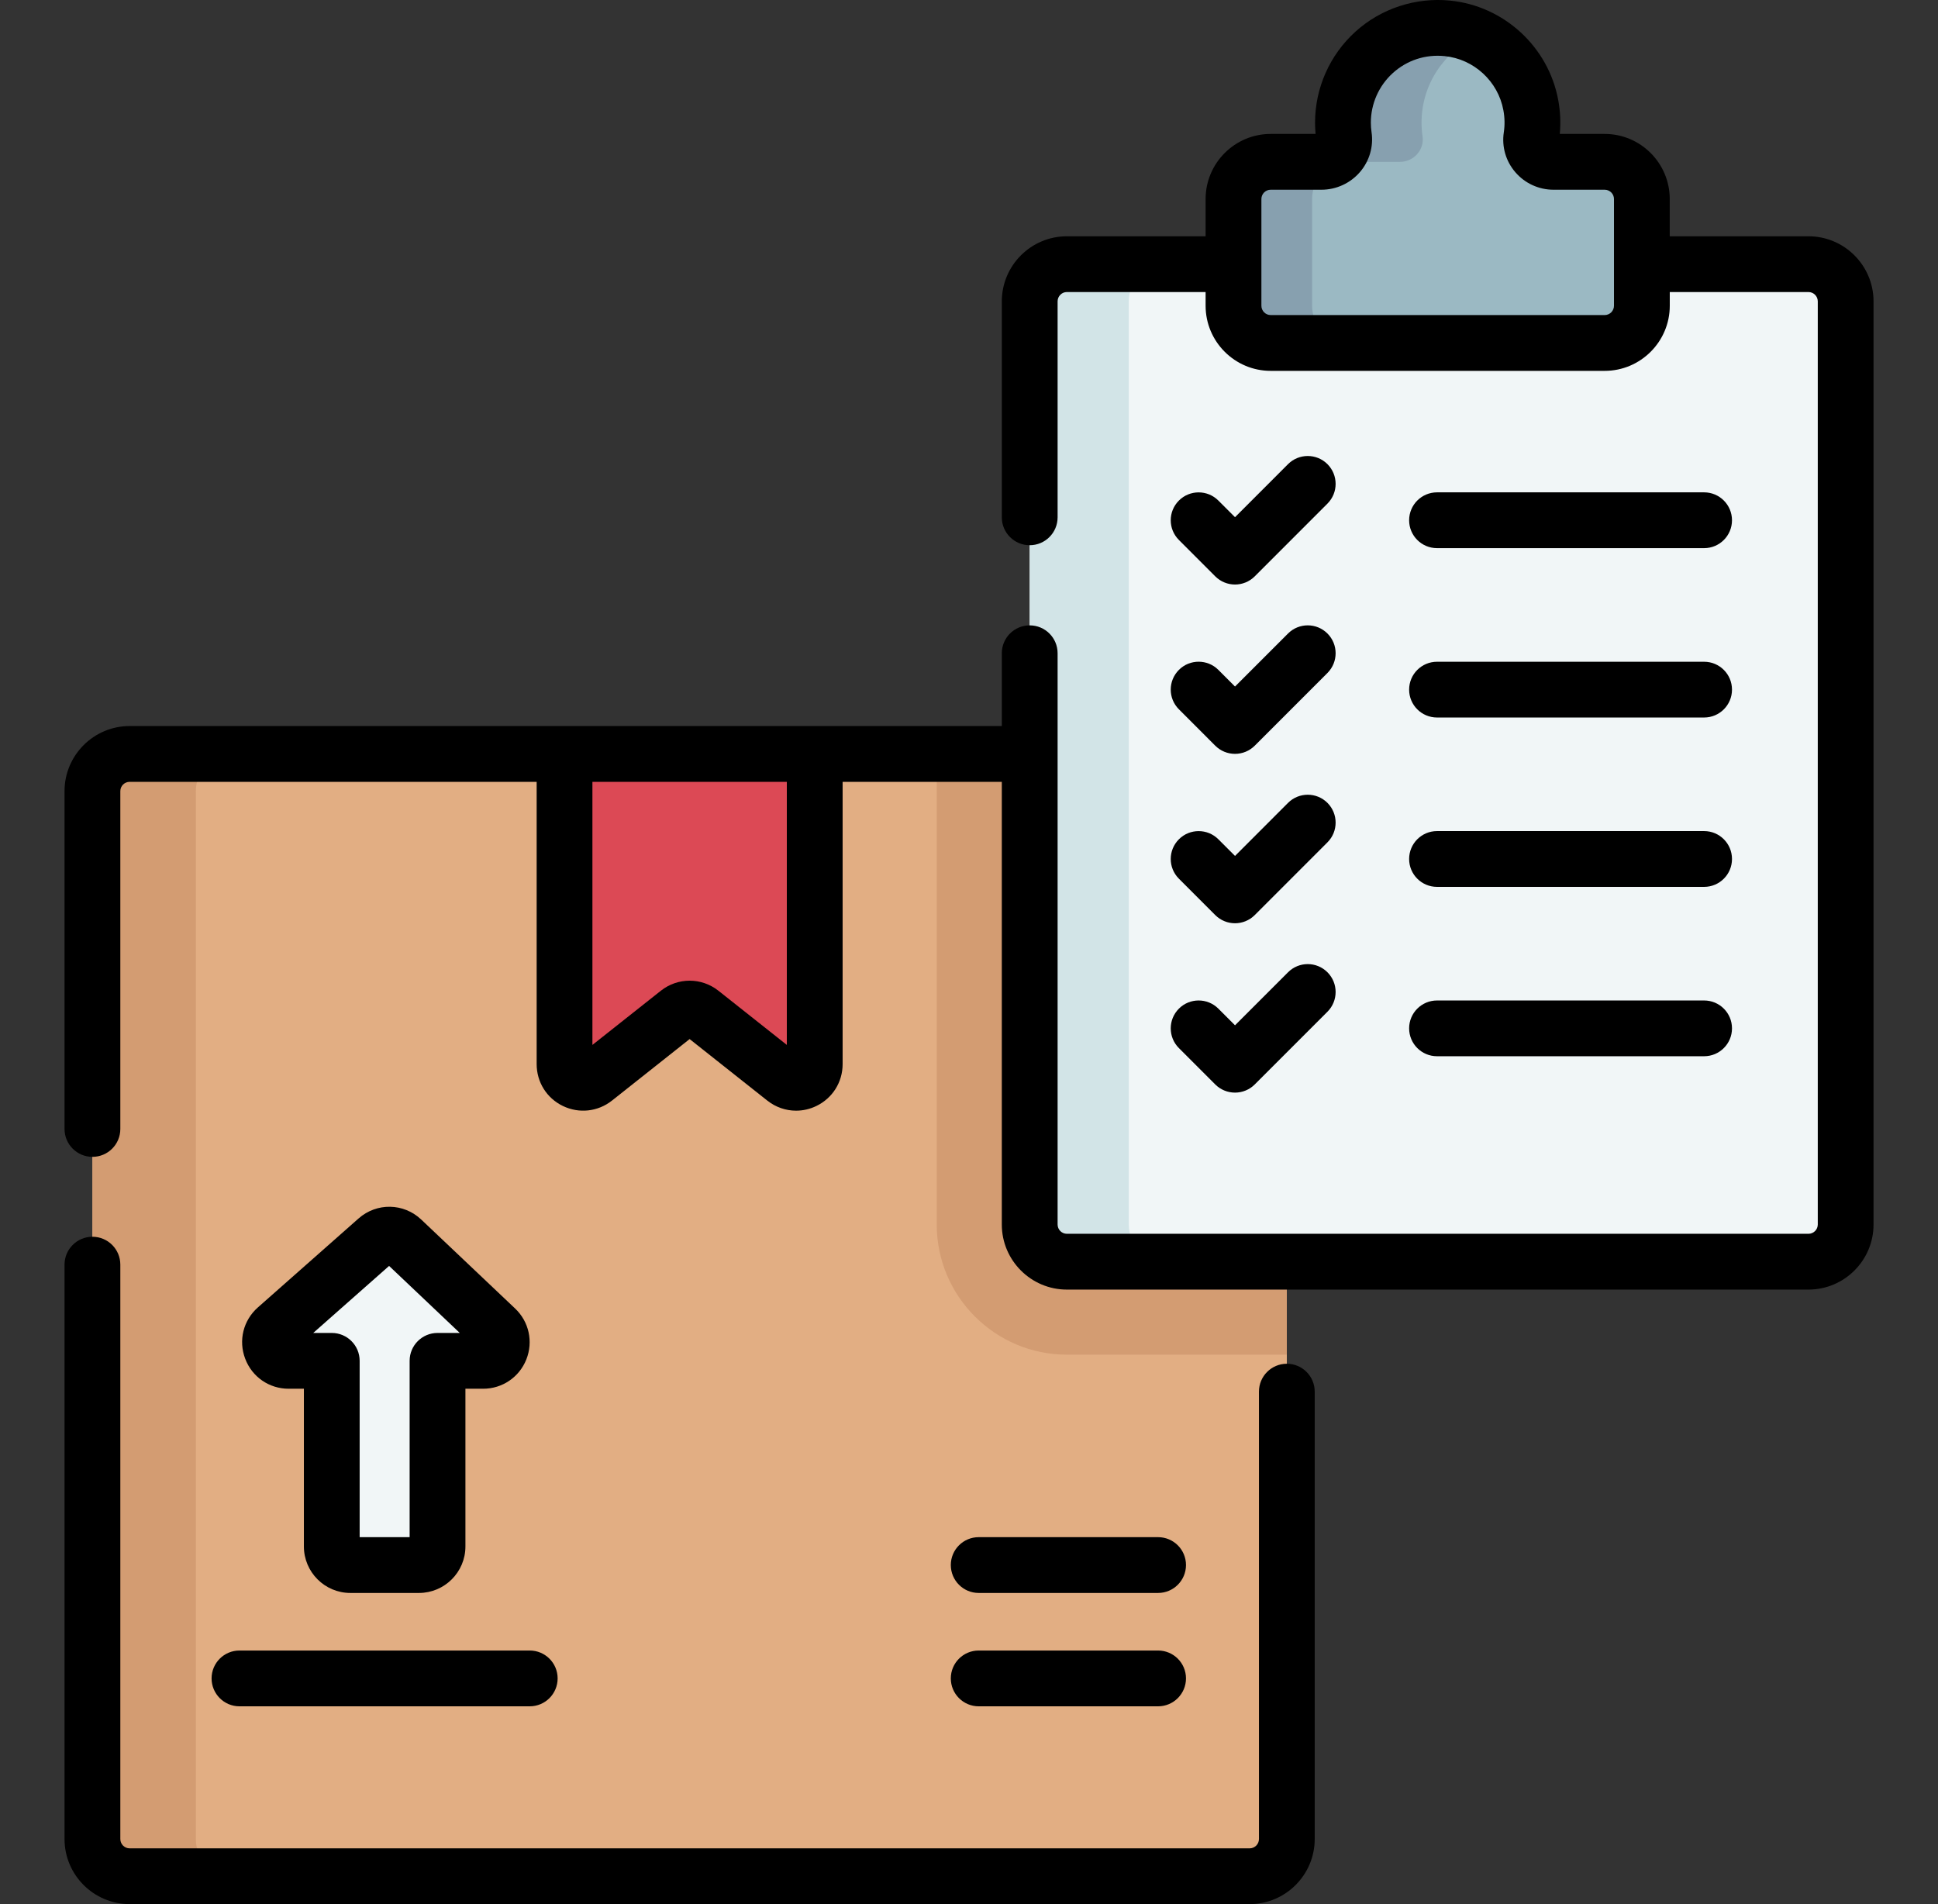
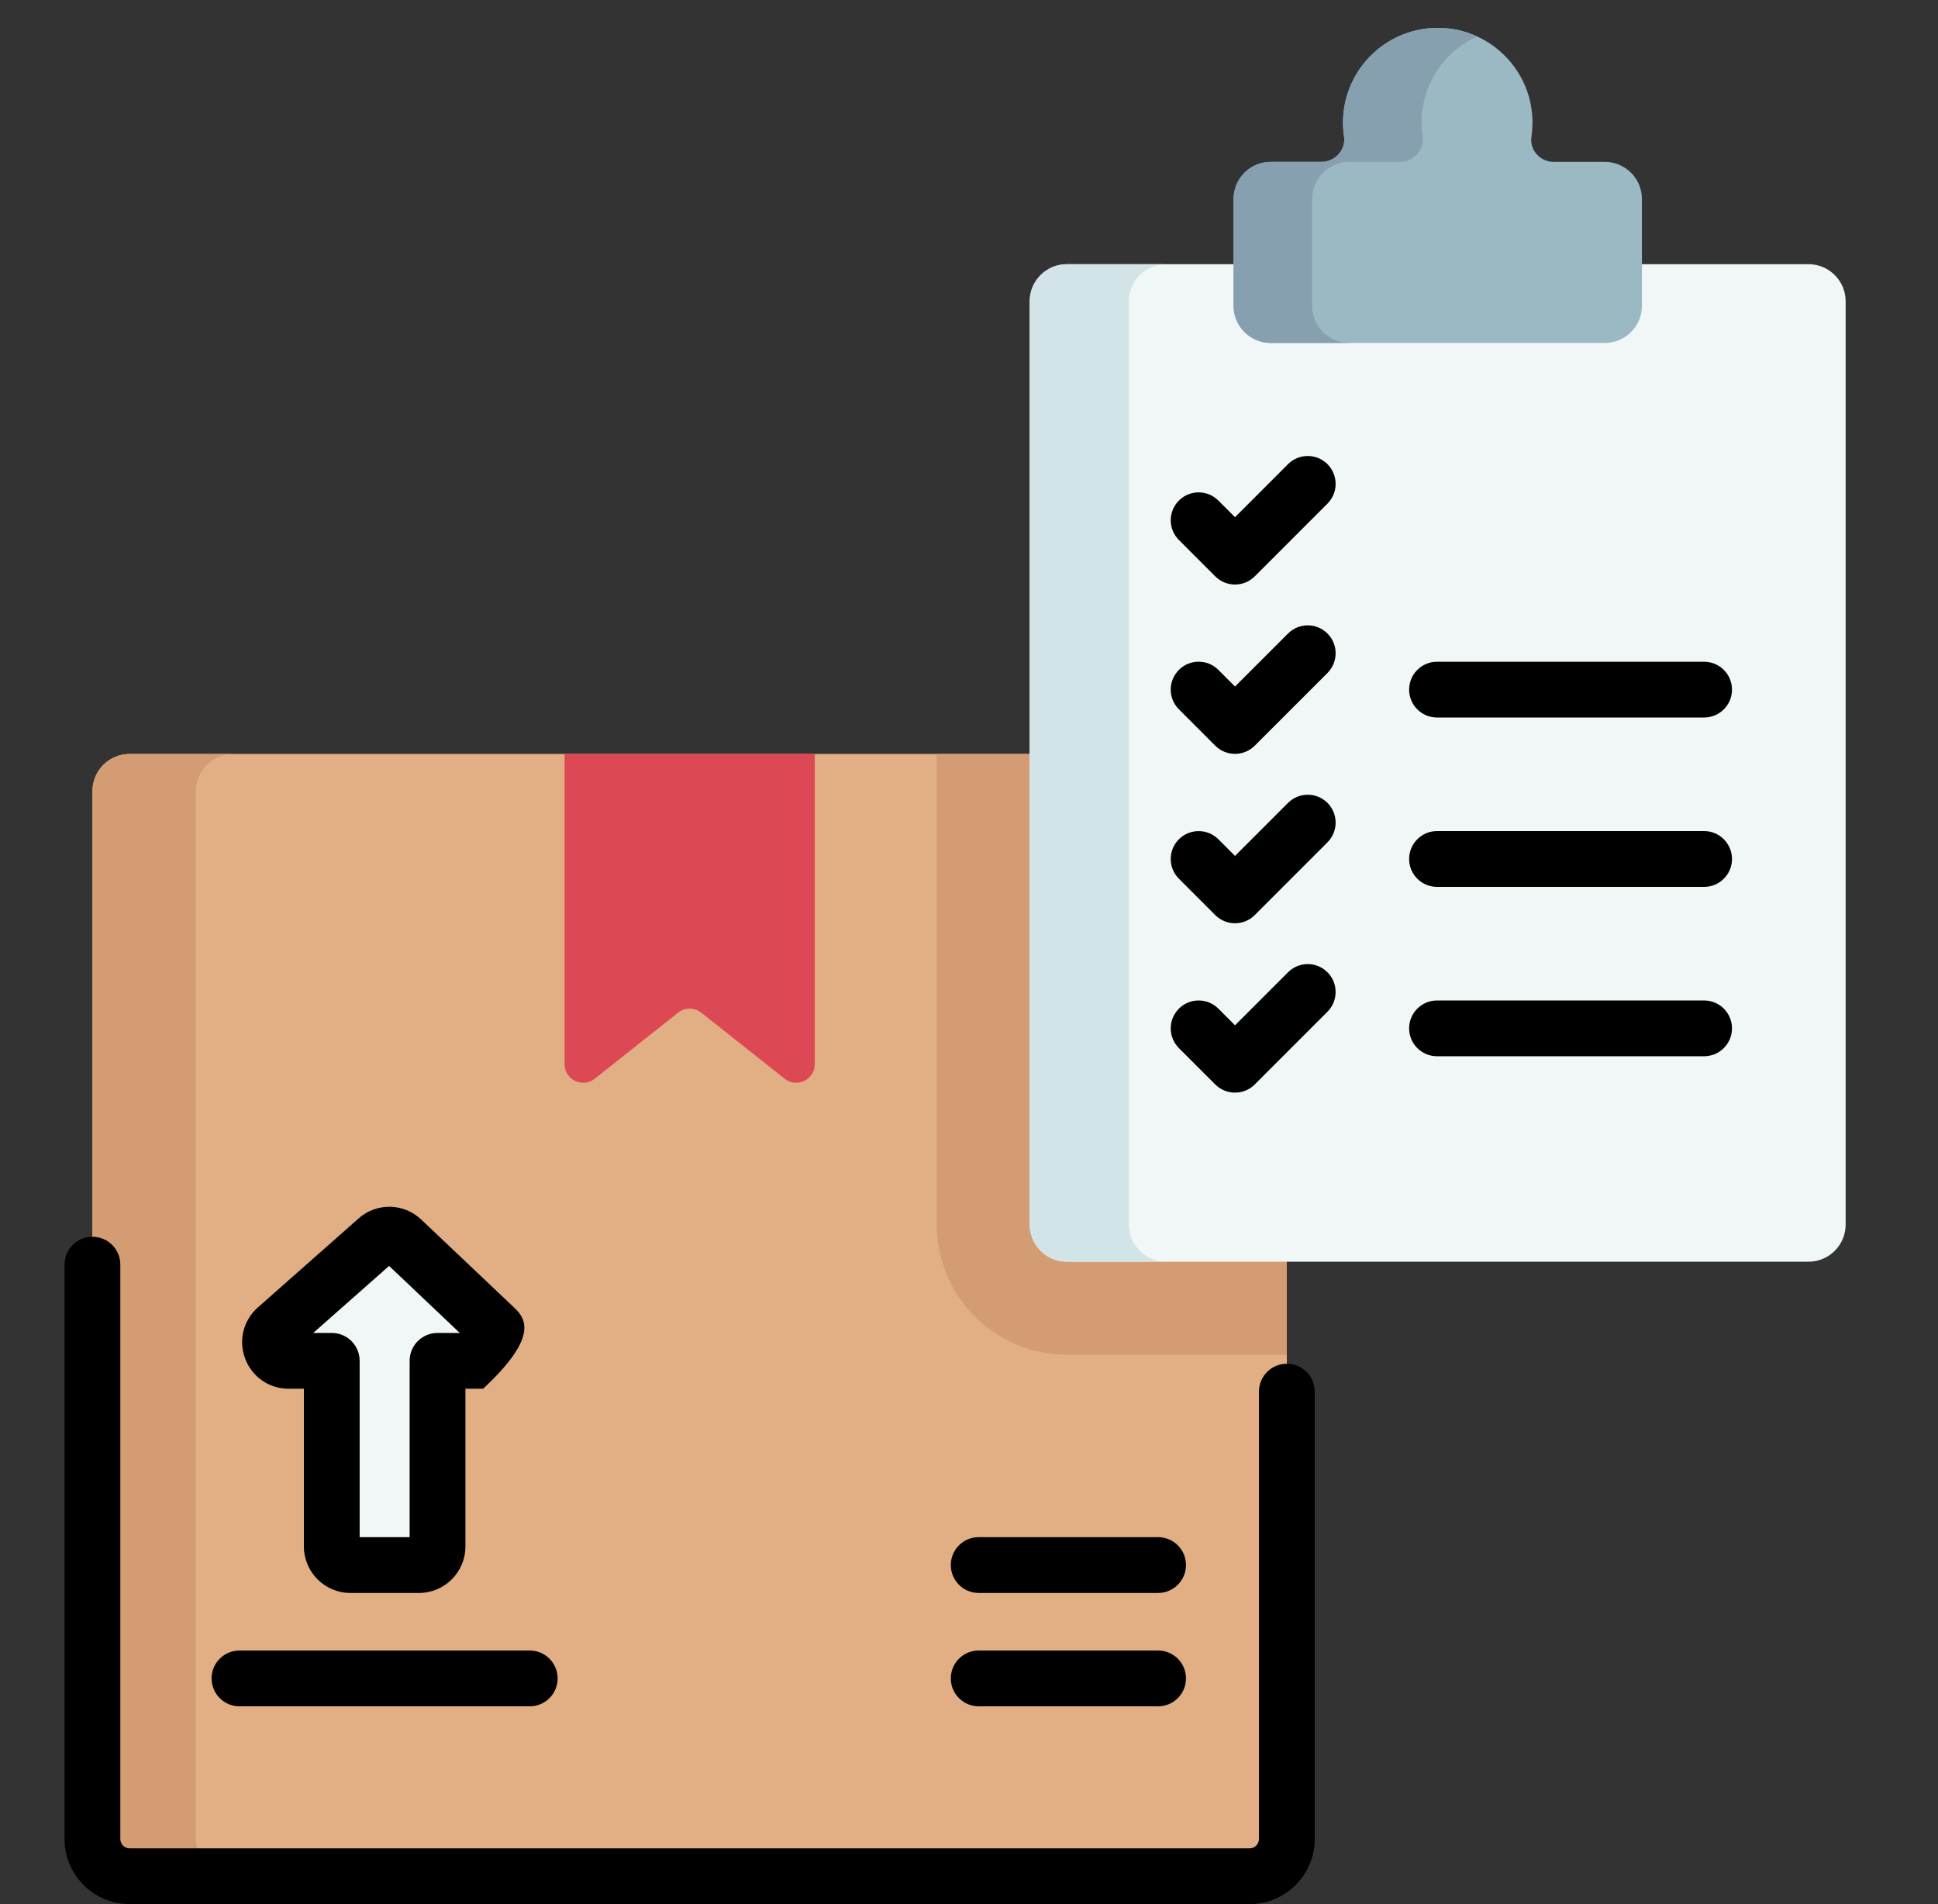
<svg xmlns="http://www.w3.org/2000/svg" width="57" height="56" viewBox="0 0 57 56" fill="none">
  <rect x="0" y="0" width="57" height="56" fill="#333333" stroke="none" />
  <g clip-path="url(#clip0_4621_9769)">
    <path d="M36.754 55.18H3.813C3.208 55.18 2.719 54.69 2.719 54.086V23.268C2.719 22.663 3.208 22.174 3.813 22.174H36.754C37.358 22.174 37.848 22.663 37.848 23.268V54.086C37.848 54.69 37.358 55.18 36.754 55.18Z" fill="#E2AE83" />
    <path d="M36.754 22.174H27.551V36.013C27.551 38.124 29.268 39.841 31.379 39.841H37.848V23.268C37.848 22.663 37.358 22.174 36.754 22.174Z" fill="#D39C72" />
    <path d="M5.76 54.086V23.268C5.76 22.663 6.25 22.174 6.854 22.174H3.813C3.208 22.174 2.719 22.663 2.719 23.268V54.086C2.719 54.69 3.208 55.18 3.813 55.18H6.854C6.25 55.18 5.76 54.69 5.76 54.086Z" fill="#D39C72" />
    <path d="M23.078 31.725L20.624 29.782C20.425 29.625 20.144 29.625 19.945 29.782L17.492 31.725C17.133 32.009 16.605 31.754 16.605 31.297V22.174H23.964V31.297C23.964 31.754 23.436 32.009 23.078 31.725Z" fill="#DC4955" />
    <path d="M10.305 46.029H12.321C12.623 46.029 12.868 45.784 12.868 45.482V40.023H14.209C14.704 40.023 14.944 39.419 14.585 39.079L11.826 36.464C11.62 36.27 11.3 36.264 11.088 36.451L8.127 39.066C7.75 39.4 7.986 40.023 8.489 40.023H9.758V45.482C9.758 45.784 10.002 46.029 10.305 46.029Z" fill="#F1F6F7" />
    <path d="M31.379 37.107H53.19C53.794 37.107 54.284 36.617 54.284 36.013V8.863C54.284 8.259 53.794 7.77 53.19 7.77H31.379C30.775 7.77 30.285 8.259 30.285 8.863V36.013C30.285 36.617 30.775 37.107 31.379 37.107Z" fill="#F1F6F7" />
    <path d="M33.2 36.013V8.863C33.2 8.259 33.69 7.77 34.294 7.77H31.379C30.775 7.77 30.285 8.259 30.285 8.863V36.013C30.285 36.617 30.775 37.107 31.379 37.107H34.294C33.69 37.107 33.2 36.617 33.2 36.013Z" fill="#D2E4E7" />
    <path d="M47.198 4.76H45.693C45.296 4.76 44.983 4.41 45.042 4.018C45.087 3.723 45.084 3.413 45.026 3.095C44.805 1.887 43.791 0.954 42.569 0.834C40.903 0.671 39.5 1.975 39.5 3.607C39.5 3.744 39.51 3.879 39.53 4.01C39.589 4.407 39.268 4.76 38.867 4.76H37.375C36.771 4.76 36.281 5.249 36.281 5.853V8.993C36.281 9.597 36.771 10.086 37.375 10.086H47.198C47.802 10.086 48.292 9.597 48.292 8.993V5.854C48.292 5.249 47.802 4.76 47.198 4.76Z" fill="#9BB9C3" />
    <path d="M38.591 8.993V5.853C38.591 5.249 39.081 4.76 39.685 4.76H41.177C41.578 4.76 41.898 4.407 41.84 4.01C41.82 3.879 41.81 3.744 41.81 3.607C41.81 2.48 42.479 1.509 43.442 1.071C43.17 0.946 42.876 0.864 42.569 0.834C40.903 0.671 39.5 1.975 39.5 3.607C39.5 3.744 39.51 3.879 39.53 4.01C39.589 4.407 39.268 4.76 38.867 4.76H37.375C36.771 4.76 36.281 5.249 36.281 5.853V8.993C36.281 9.597 36.771 10.086 37.375 10.086H39.685C39.081 10.086 38.591 9.597 38.591 8.993Z" fill="#87A0AF" />
    <path d="M37.848 40.108C37.395 40.108 37.028 40.475 37.028 40.928V54.086C37.028 54.237 36.905 54.36 36.754 54.36H3.813C3.662 54.36 3.539 54.237 3.539 54.086V37.193C3.539 36.74 3.172 36.373 2.719 36.373C2.266 36.373 1.898 36.74 1.898 37.193V54.086C1.898 55.142 2.757 56 3.813 56H36.754C37.809 56 38.668 55.142 38.668 54.086V40.928C38.668 40.475 38.301 40.108 37.848 40.108Z" fill="black" />
    <path d="M6.223 49.362C6.223 49.815 6.59 50.183 7.043 50.183H15.58C16.033 50.183 16.401 49.815 16.401 49.362C16.401 48.909 16.033 48.542 15.58 48.542H7.043C6.59 48.542 6.223 48.909 6.223 49.362Z" fill="black" />
-     <path d="M10.305 46.849H12.322C13.075 46.849 13.689 46.236 13.689 45.482V40.843H14.21C14.773 40.843 15.271 40.505 15.48 39.982C15.688 39.459 15.559 38.87 15.15 38.483L12.39 35.868C11.873 35.378 11.079 35.364 10.545 35.836L7.585 38.451C7.155 38.831 7.008 39.423 7.211 39.959C7.414 40.496 7.916 40.843 8.49 40.843H8.938V45.481C8.938 46.235 9.551 46.849 10.305 46.849ZM11.444 37.231L13.523 39.202H12.868C12.415 39.202 12.048 39.569 12.048 40.022V45.208H10.578V40.022C10.578 39.569 10.211 39.202 9.758 39.202H9.213L11.444 37.231Z" fill="black" />
+     <path d="M10.305 46.849H12.322C13.075 46.849 13.689 46.236 13.689 45.482V40.843H14.21C15.688 39.459 15.559 38.87 15.15 38.483L12.39 35.868C11.873 35.378 11.079 35.364 10.545 35.836L7.585 38.451C7.155 38.831 7.008 39.423 7.211 39.959C7.414 40.496 7.916 40.843 8.49 40.843H8.938V45.481C8.938 46.235 9.551 46.849 10.305 46.849ZM11.444 37.231L13.523 39.202H12.868C12.415 39.202 12.048 39.569 12.048 40.022V45.208H10.578V40.022C10.578 39.569 10.211 39.202 9.758 39.202H9.213L11.444 37.231Z" fill="black" />
    <path d="M28.785 50.183H34.061C34.514 50.183 34.882 49.815 34.882 49.362C34.882 48.909 34.514 48.542 34.061 48.542H28.785C28.332 48.542 27.965 48.909 27.965 49.362C27.965 49.815 28.332 50.183 28.785 50.183Z" fill="black" />
    <path d="M28.785 46.849H34.061C34.514 46.849 34.882 46.481 34.882 46.028C34.882 45.575 34.514 45.208 34.061 45.208H28.785C28.332 45.208 27.965 45.575 27.965 46.028C27.965 46.481 28.332 46.849 28.785 46.849Z" fill="black" />
-     <path d="M53.19 6.949H49.11V5.853C49.11 4.798 48.252 3.939 47.196 3.939H45.876C45.907 3.61 45.892 3.277 45.831 2.947C45.544 1.378 44.234 0.173 42.647 0.017C41.631 -0.083 40.615 0.251 39.863 0.934C39.11 1.616 38.678 2.59 38.678 3.606C38.678 3.717 38.683 3.829 38.694 3.939H37.373C36.318 3.939 35.459 4.798 35.459 5.853V6.949H31.379C30.324 6.949 29.465 7.808 29.465 8.863V15.215C29.465 15.668 29.832 16.035 30.285 16.035C30.739 16.035 31.106 15.668 31.106 15.215V8.863C31.106 8.712 31.228 8.589 31.379 8.589H35.459V8.992C35.459 10.048 36.318 10.907 37.373 10.907H47.196C48.252 10.907 49.111 10.048 49.111 8.992V8.589H53.19C53.341 8.589 53.464 8.712 53.464 8.863V36.013C53.464 36.163 53.341 36.286 53.19 36.286H31.379C31.228 36.286 31.106 36.163 31.106 36.013V19.212C31.106 18.759 30.739 18.392 30.285 18.392C29.832 18.392 29.465 18.759 29.465 19.212V21.353H3.813C2.757 21.353 1.898 22.212 1.898 23.267V33.203C1.898 33.656 2.266 34.023 2.719 34.023C3.172 34.023 3.539 33.656 3.539 33.203V23.267C3.539 23.117 3.662 22.994 3.813 22.994H15.784V31.296C15.784 31.825 16.079 32.297 16.555 32.527C17.032 32.757 17.585 32.696 18 32.368L20.283 30.559L22.567 32.368C22.815 32.564 23.112 32.665 23.413 32.665C23.616 32.665 23.82 32.62 24.011 32.527C24.487 32.297 24.783 31.825 24.783 31.296V22.994H29.465V36.013C29.465 37.068 30.324 37.927 31.379 37.927H53.19C54.245 37.927 55.104 37.068 55.104 36.013V8.863C55.104 7.808 54.246 6.949 53.19 6.949ZM47.47 8.992C47.47 9.143 47.347 9.266 47.196 9.266H37.373C37.222 9.266 37.1 9.143 37.1 8.992V5.853C37.1 5.702 37.222 5.58 37.373 5.58H38.865C39.3 5.58 39.713 5.391 39.998 5.061C40.277 4.737 40.402 4.31 40.34 3.89C40.326 3.797 40.319 3.701 40.319 3.606C40.319 3.053 40.554 2.521 40.965 2.149C41.381 1.772 41.922 1.594 42.487 1.65C43.349 1.735 44.061 2.39 44.217 3.242C44.258 3.462 44.262 3.681 44.229 3.895C44.166 4.315 44.289 4.741 44.568 5.064C44.849 5.392 45.259 5.58 45.691 5.58H47.196C47.347 5.58 47.47 5.702 47.47 5.853V8.992H47.47ZM23.142 30.731L21.132 29.139C20.633 28.743 19.934 28.743 19.435 29.139L17.424 30.731V22.994H23.142V30.731H23.142Z" fill="black" />
    <path d="M39.043 13.651C38.723 13.331 38.203 13.331 37.883 13.651L36.324 15.211L35.834 14.721C35.514 14.401 34.994 14.401 34.674 14.721C34.353 15.041 34.353 15.561 34.674 15.881L35.743 16.951C35.904 17.111 36.114 17.191 36.324 17.191C36.533 17.191 36.743 17.111 36.904 16.951L39.043 14.811C39.363 14.491 39.363 13.972 39.043 13.651Z" fill="black" />
-     <path d="M42.266 16.121H50.121C50.574 16.121 50.941 15.754 50.941 15.301C50.941 14.848 50.574 14.48 50.121 14.48H42.266C41.812 14.48 41.445 14.848 41.445 15.301C41.445 15.754 41.812 16.121 42.266 16.121Z" fill="black" />
    <path d="M37.883 18.632L36.324 20.191L35.834 19.701C35.514 19.381 34.994 19.381 34.674 19.701C34.353 20.022 34.353 20.541 34.674 20.861L35.743 21.931C35.897 22.085 36.106 22.171 36.324 22.171C36.541 22.171 36.75 22.085 36.904 21.931L39.043 19.792C39.363 19.471 39.363 18.952 39.043 18.632C38.723 18.312 38.203 18.311 37.883 18.632Z" fill="black" />
    <path d="M42.266 21.102H50.121C50.574 21.102 50.941 20.735 50.941 20.282C50.941 19.829 50.574 19.462 50.121 19.462H42.266C41.812 19.462 41.445 19.829 41.445 20.282C41.445 20.735 41.812 21.102 42.266 21.102Z" fill="black" />
    <path d="M34.674 25.843L35.743 26.913C35.904 27.073 36.114 27.153 36.324 27.153C36.533 27.153 36.743 27.073 36.904 26.913L39.043 24.773C39.363 24.453 39.363 23.934 39.043 23.613C38.723 23.293 38.203 23.293 37.883 23.613L36.324 25.173L35.834 24.683C35.514 24.363 34.994 24.363 34.674 24.683C34.353 25.003 34.353 25.523 34.674 25.843Z" fill="black" />
    <path d="M42.266 26.083H50.121C50.574 26.083 50.941 25.716 50.941 25.263C50.941 24.81 50.574 24.442 50.121 24.442H42.266C41.812 24.442 41.445 24.81 41.445 25.263C41.445 25.716 41.812 26.083 42.266 26.083Z" fill="black" />
    <path d="M37.883 28.595L36.324 30.154L35.834 29.664C35.514 29.344 34.994 29.344 34.674 29.664C34.353 29.985 34.353 30.504 34.674 30.825L35.743 31.894C35.897 32.048 36.106 32.134 36.324 32.134C36.541 32.134 36.75 32.048 36.904 31.894L39.043 29.755C39.363 29.434 39.363 28.915 39.043 28.595C38.723 28.274 38.203 28.274 37.883 28.595Z" fill="black" />
    <path d="M42.266 31.064H50.121C50.574 31.064 50.941 30.697 50.941 30.244C50.941 29.791 50.574 29.424 50.121 29.424H42.266C41.812 29.424 41.445 29.791 41.445 30.244C41.445 30.697 41.812 31.064 42.266 31.064Z" fill="black" />
  </g>
  <defs>
    <clipPath id="clip0_4621_9769">
      <rect width="56" height="56" fill="white" transform="translate(0.5)" />
    </clipPath>
  </defs>
</svg>